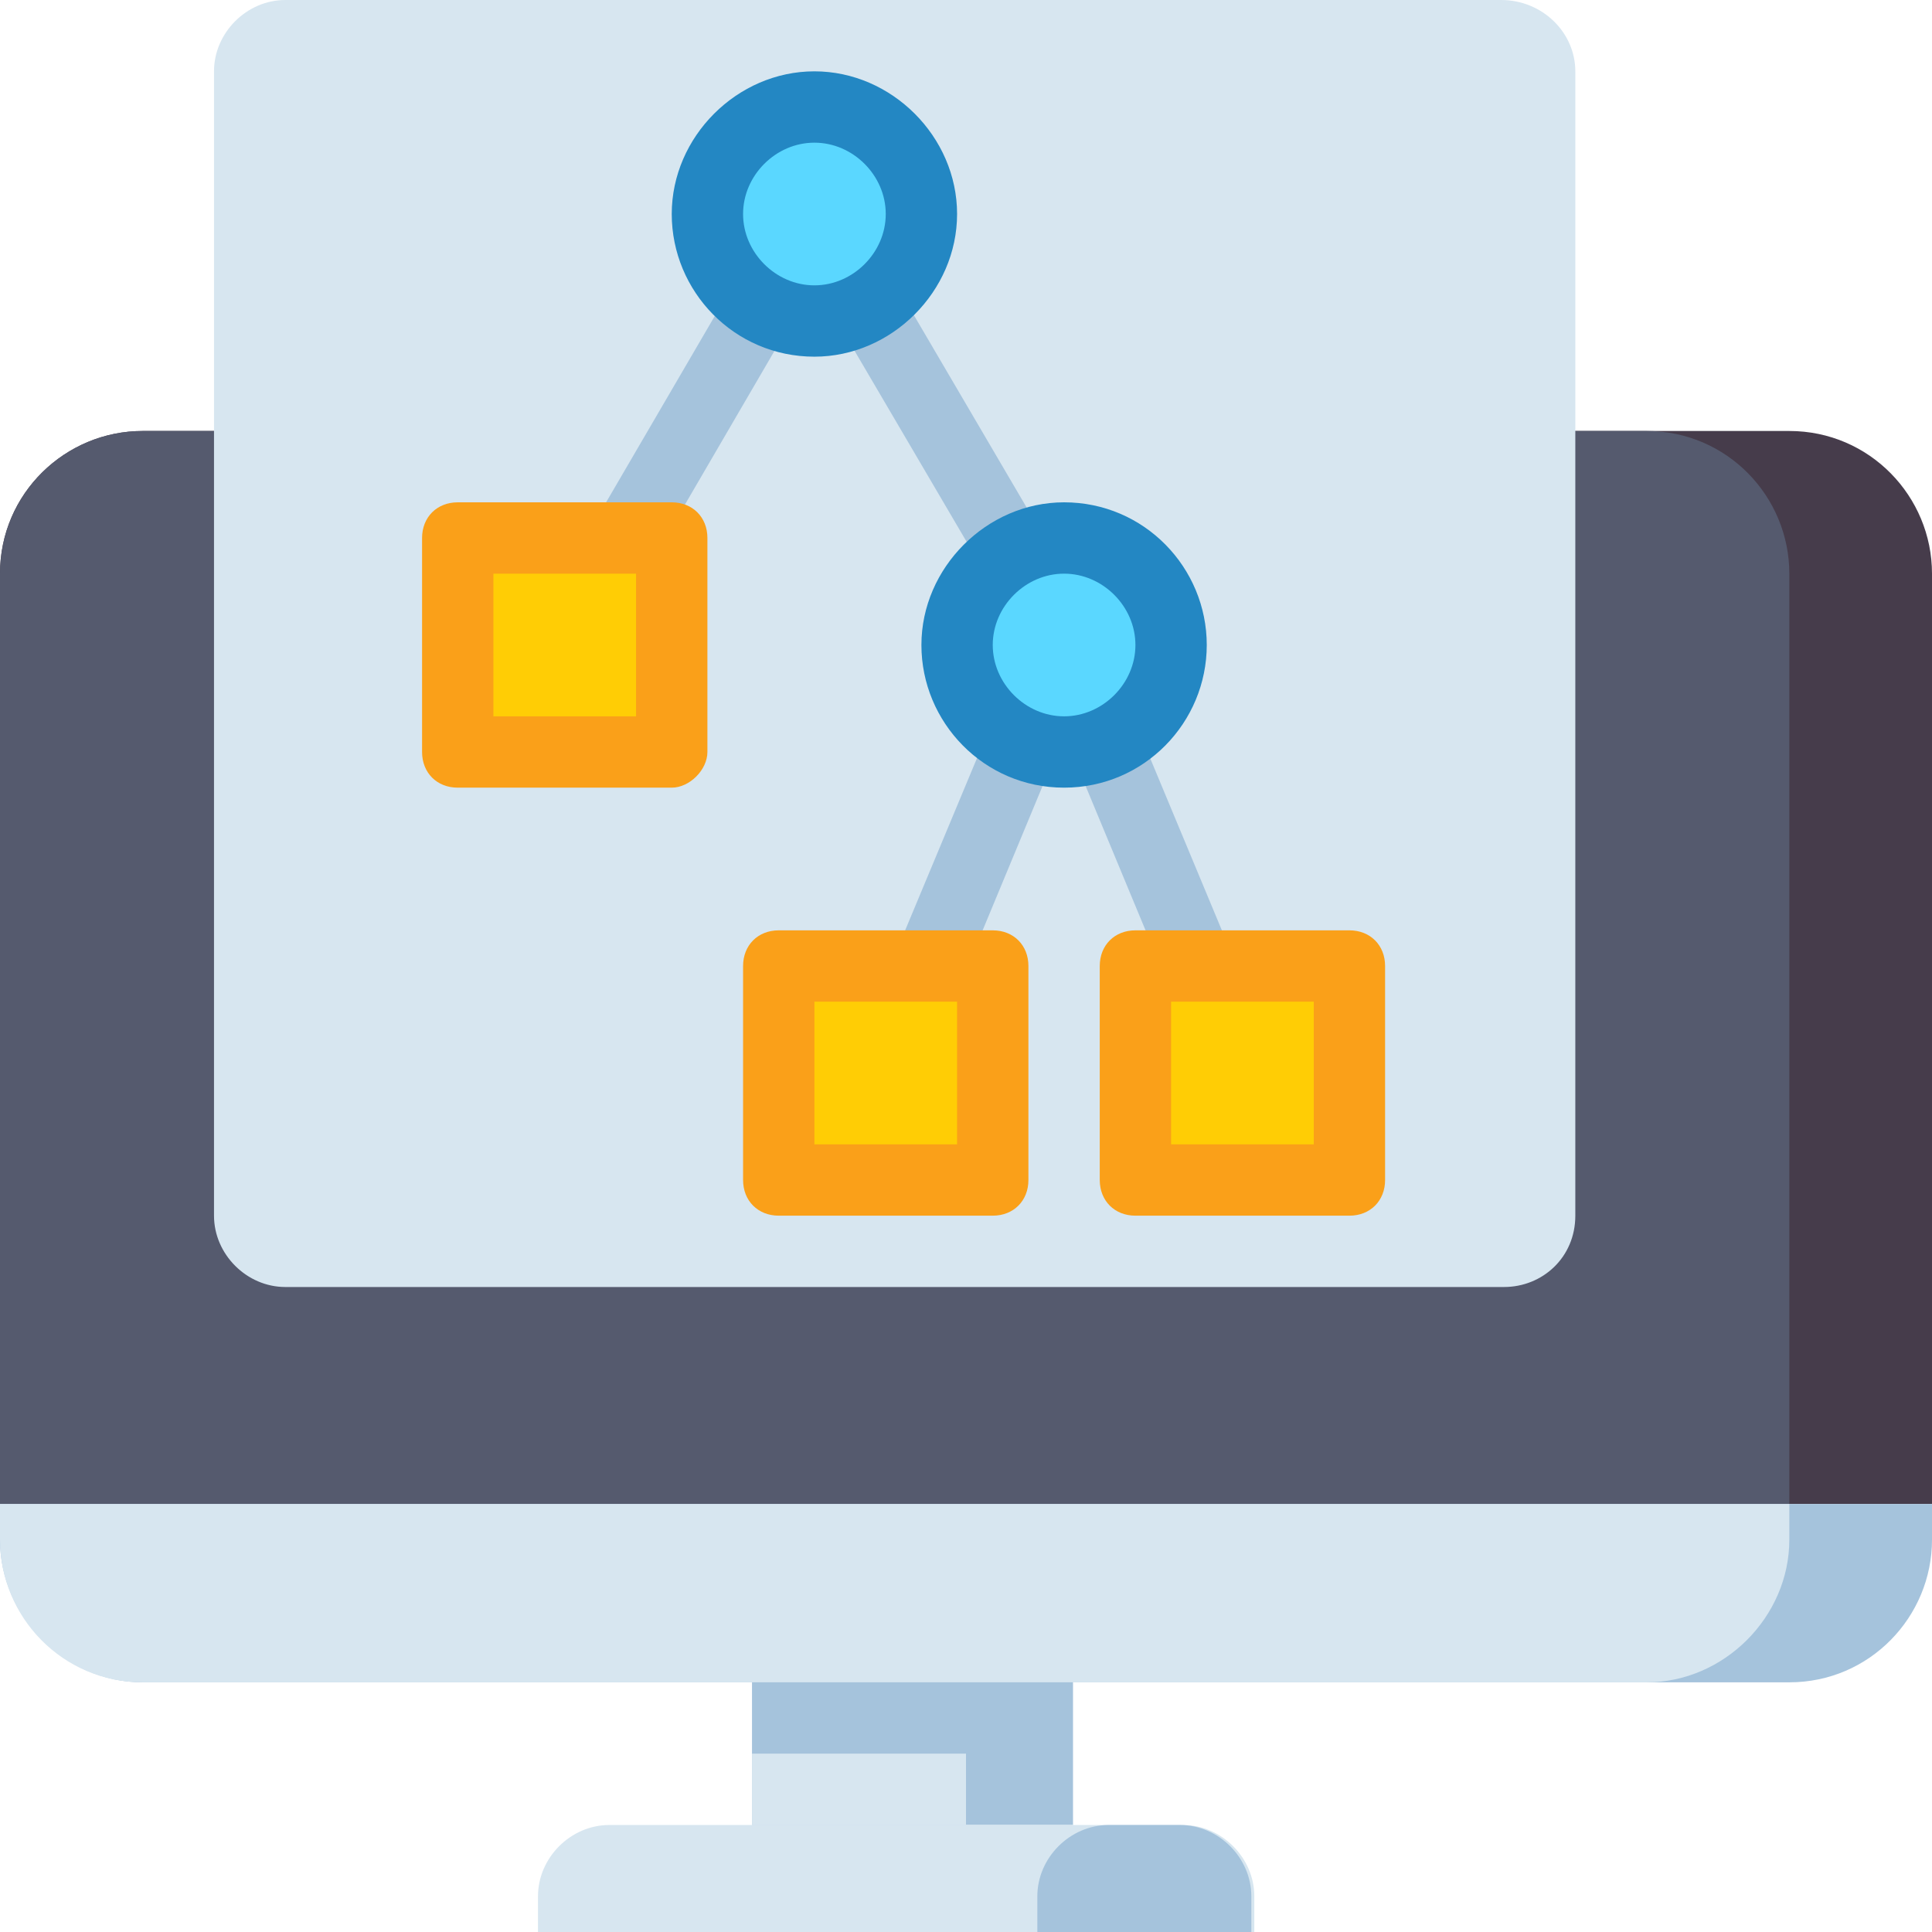
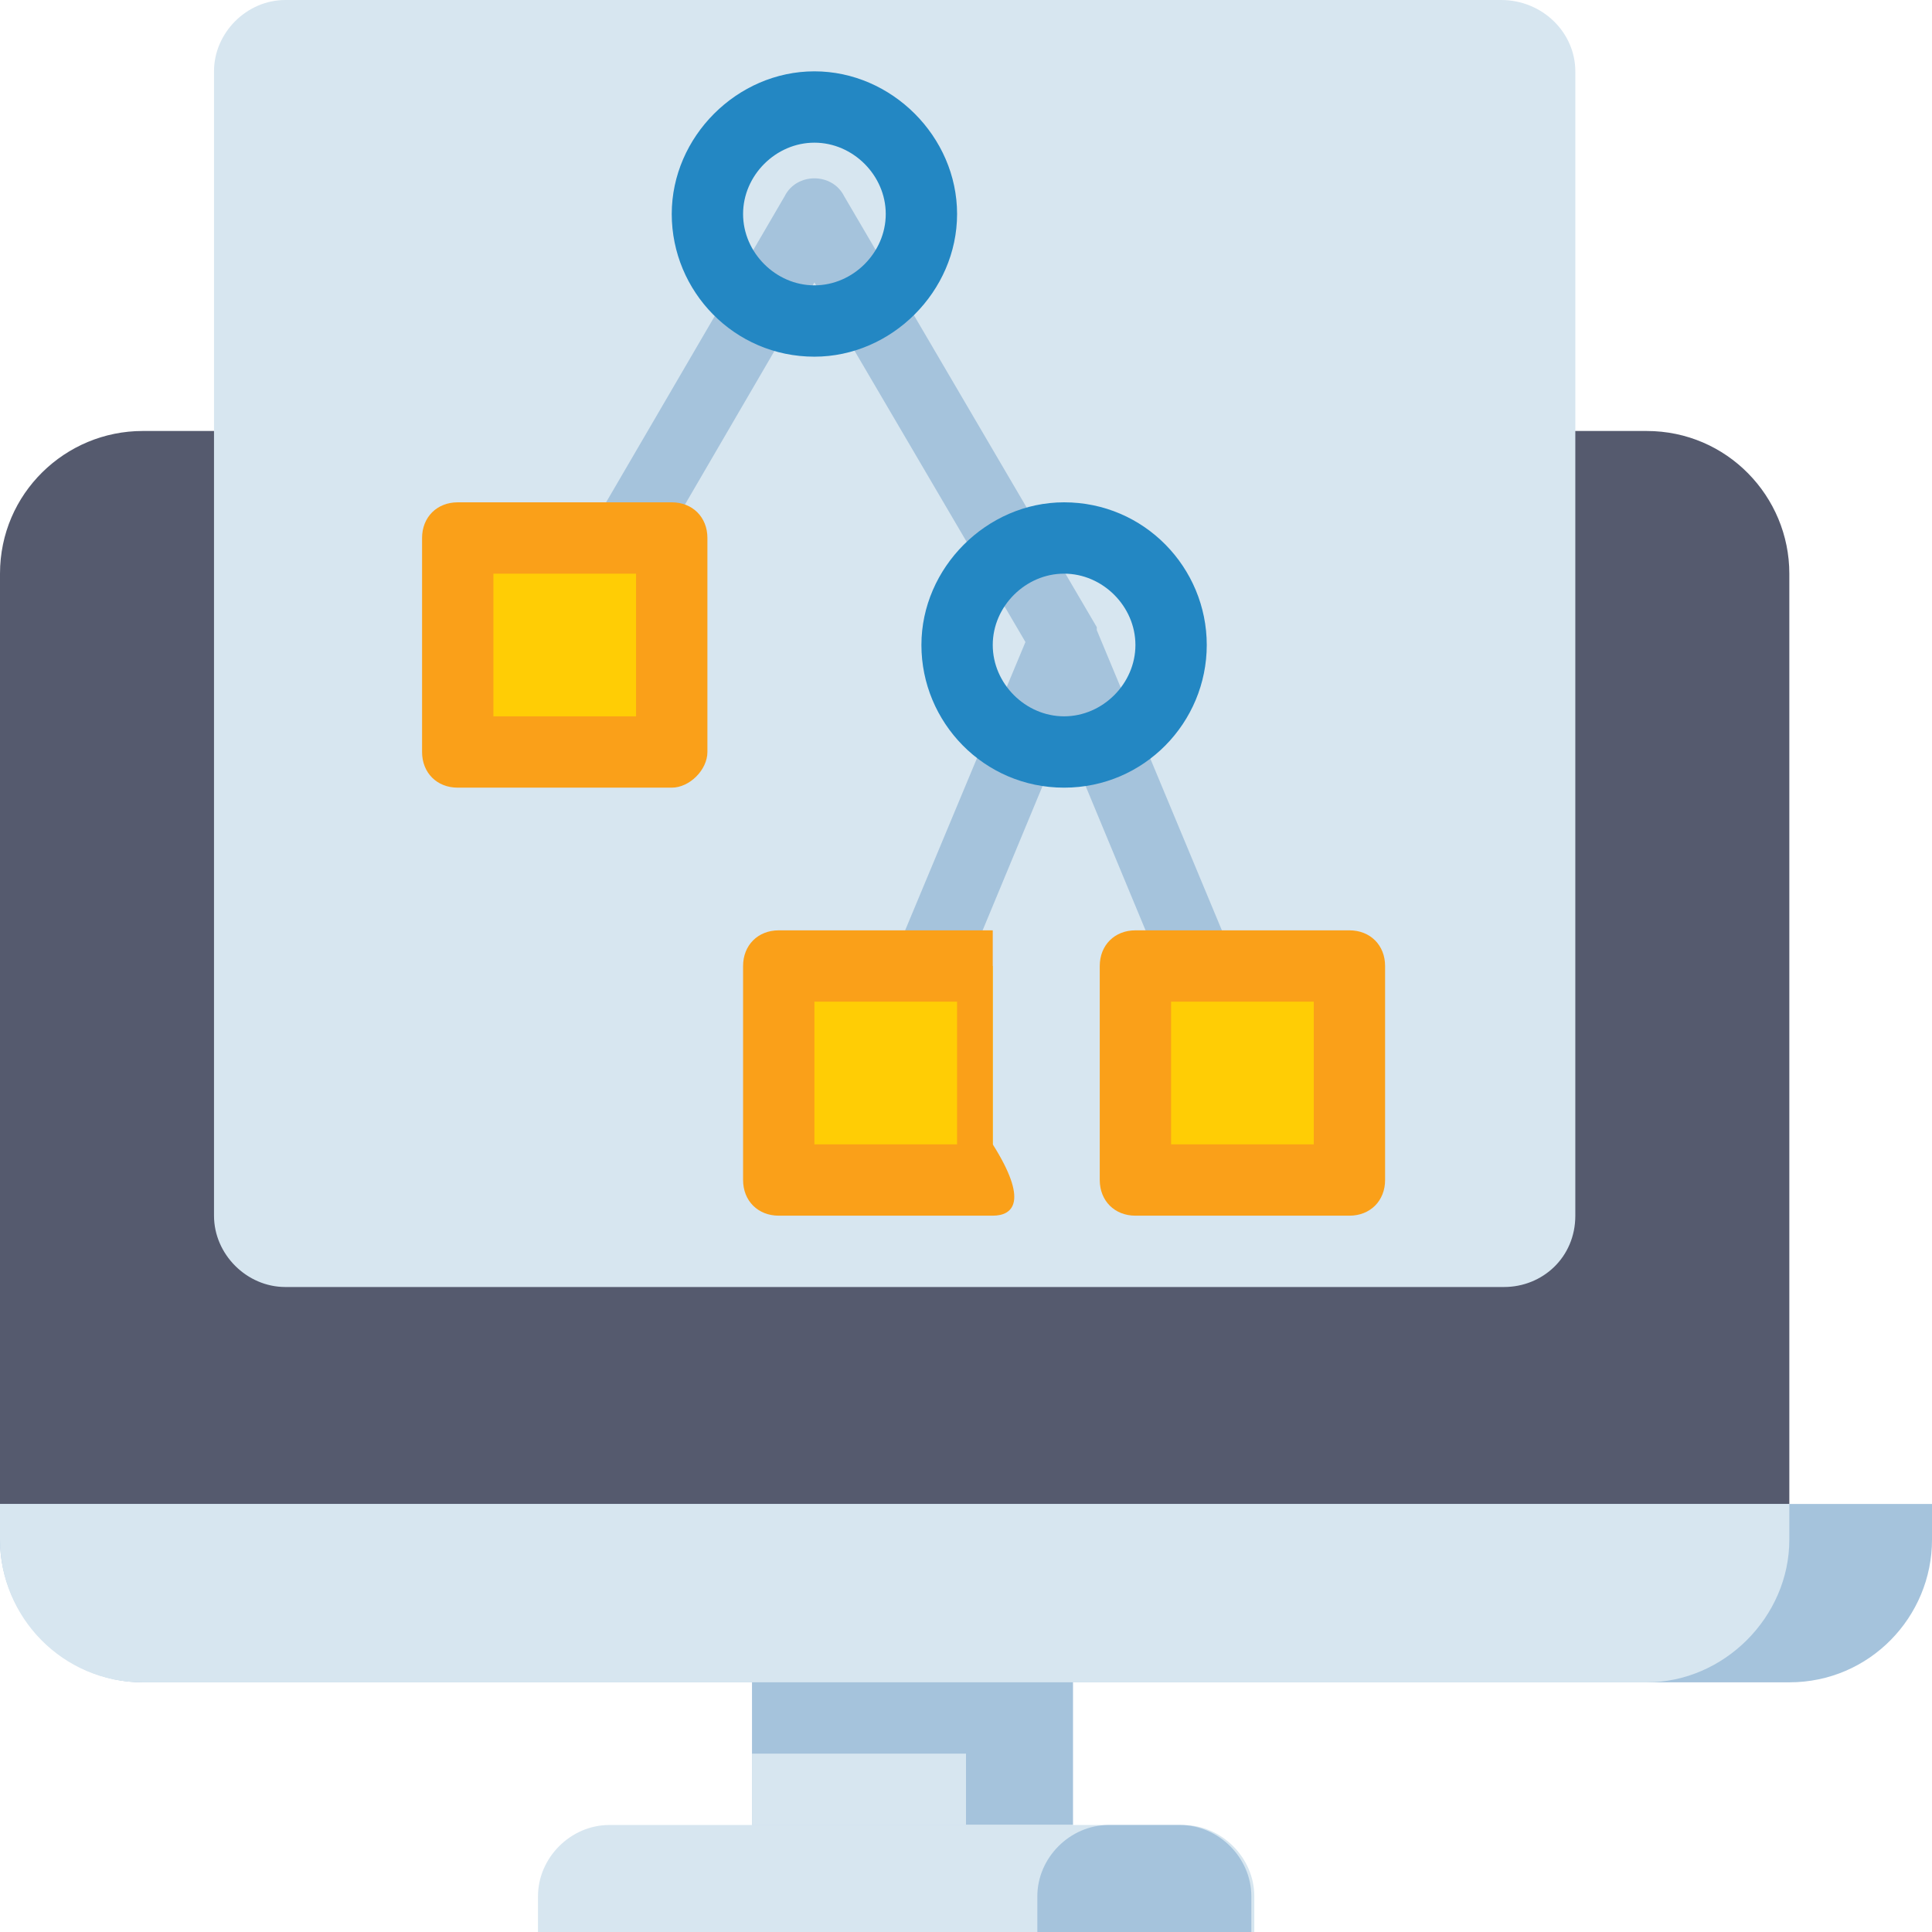
<svg xmlns="http://www.w3.org/2000/svg" version="1.1" id="Layer_1" x="0px" y="0px" width="65px" height="65px" viewBox="0 0 65 65" style="enable-background:new 0 0 65 65;" xml:space="preserve">
  <style type="text/css">
	.st0{fill:#463C4B;}
	.st1{fill:#555A6E;}
	.st2{fill:#A5C3DC;}
	.st3{fill:#D7E6F0;}
	.st4{fill:#5AD7FF;}
	.st5{fill:#2387C3;}
	.st6{fill:#FFCD05;}
	.st7{fill:#FAA019;}
</style>
  <g>
    <g>
      <g>
-         <path class="st0" d="M65,50.6H0V19.3c0-2.7,2.2-4.8,4.8-4.8h55.4c2.7,0,4.8,2.2,4.8,4.8V50.6z" />
-       </g>
+         </g>
      <g>
        <path class="st1" d="M60.2,50.6H0V19.3c0-2.7,2.2-4.8,4.8-4.8h50.6c2.7,0,4.8,2.2,4.8,4.8V50.6z" />
      </g>
      <g>
        <path class="st2" d="M4.8,56.6h55.4c2.7,0,4.8-2.2,4.8-4.8v-1.2H0v1.2C0,54.4,2.2,56.6,4.8,56.6z" />
      </g>
      <g>
        <path class="st3" d="M55.4,56.6H4.8c-2.7,0-4.8-2.2-4.8-4.8v-1.2h60.2v1.2C60.2,54.4,58,56.6,55.4,56.6z" />
      </g>
      <g>
        <path class="st2" d="M25.3,56.6h10.8v4.8H25.3V56.6z" />
      </g>
      <g>
        <path class="st3" d="M25.3,59h7.2v2.4h-7.2V59z" />
      </g>
      <g>
        <path class="st3" d="M42.1,65H18.1v-1.2c0-1.3,1.1-2.4,2.4-2.4h19.3c1.3,0,2.4,1.1,2.4,2.4V65z" />
      </g>
      <g>
        <path class="st2" d="M42.1,65h-7.2v-1.2c0-1.3,1.1-2.4,2.4-2.4h2.4c1.3,0,2.4,1.1,2.4,2.4V65z" />
      </g>
    </g>
    <g>
      <g>
        <path class="st3" d="M50.6,43.3H9.6c-1.3,0-2.4-1.1-2.4-2.4V2.4C7.2,1.1,8.3,0,9.6,0h40.9C51.9,0,53,1.1,53,2.4v38.5     C53,42.3,51.9,43.3,50.6,43.3z" />
      </g>
    </g>
    <path class="st2" d="M42.9,35.6l-6-14.4c0,0,0,0,0,0c0,0,0,0,0,0c0,0,0-0.1,0-0.1c0,0,0,0,0,0L28.4,6.6c-0.2-0.4-0.6-0.6-1-0.6   s-0.8,0.2-1,0.6l-8.4,14.4c-0.3,0.6-0.1,1.3,0.4,1.6c0.6,0.3,1.3,0.1,1.6-0.4l7.4-12.7l7.1,12.1l-5.8,13.9c-0.3,0.6,0,1.3,0.6,1.6   c0.2,0.1,0.3,0.1,0.5,0.1c0.5,0,0.9-0.3,1.1-0.7l4.9-11.8l4.9,11.8c0.2,0.5,0.6,0.7,1.1,0.7c0.2,0,0.3,0,0.5-0.1   C42.9,37,43.2,36.3,42.9,35.6L42.9,35.6z" />
    <g>
-       <circle class="st4" cx="27.4" cy="7.2" r="3.6" />
      <path class="st5" d="M27.4,12c-2.7,0-4.8-2.2-4.8-4.8s2.2-4.8,4.8-4.8s4.8,2.2,4.8,4.8S30,12,27.4,12z M27.4,4.8    c-1.3,0-2.4,1.1-2.4,2.4s1.1,2.4,2.4,2.4c1.3,0,2.4-1.1,2.4-2.4S28.7,4.8,27.4,4.8z" />
    </g>
    <g>
-       <circle class="st4" cx="35.8" cy="21.7" r="3.6" />
      <path class="st5" d="M35.8,26.5c-2.7,0-4.8-2.2-4.8-4.8s2.2-4.8,4.8-4.8c2.7,0,4.8,2.2,4.8,4.8S38.5,26.5,35.8,26.5z M35.8,19.3    c-1.3,0-2.4,1.1-2.4,2.4s1.1,2.4,2.4,2.4c1.3,0,2.4-1.1,2.4-2.4S37.1,19.3,35.8,19.3z" />
    </g>
    <g>
      <path class="st6" d="M15.3,18.1h7.2v7.2h-7.2V18.1z" />
      <path class="st7" d="M22.6,26.5h-7.2c-0.7,0-1.2-0.5-1.2-1.2v-7.2c0-0.7,0.5-1.2,1.2-1.2h7.2c0.7,0,1.2,0.5,1.2,1.2v7.2    C23.8,25.9,23.2,26.5,22.6,26.5z M16.6,24.1h4.8v-4.8h-4.8V24.1z" />
    </g>
    <g>
      <path class="st6" d="M38.2,32.5h7.2v7.2h-7.2V32.5z" />
      <path class="st7" d="M45.4,40.9h-7.2c-0.7,0-1.2-0.5-1.2-1.2v-7.2c0-0.7,0.5-1.2,1.2-1.2h7.2c0.7,0,1.2,0.5,1.2,1.2v7.2    C46.6,40.4,46.1,40.9,45.4,40.9z M39.4,38.5h4.8v-4.8h-4.8V38.5z" />
    </g>
    <g>
      <path class="st6" d="M26.2,32.5h7.2v7.2h-7.2V32.5z" />
-       <path class="st7" d="M33.4,40.9h-7.2c-0.7,0-1.2-0.5-1.2-1.2v-7.2c0-0.7,0.5-1.2,1.2-1.2h7.2c0.7,0,1.2,0.5,1.2,1.2v7.2    C34.6,40.4,34.1,40.9,33.4,40.9z M27.4,38.5h4.8v-4.8h-4.8V38.5z" />
+       <path class="st7" d="M33.4,40.9h-7.2c-0.7,0-1.2-0.5-1.2-1.2v-7.2c0-0.7,0.5-1.2,1.2-1.2h7.2v7.2    C34.6,40.4,34.1,40.9,33.4,40.9z M27.4,38.5h4.8v-4.8h-4.8V38.5z" />
    </g>
  </g>
</svg>